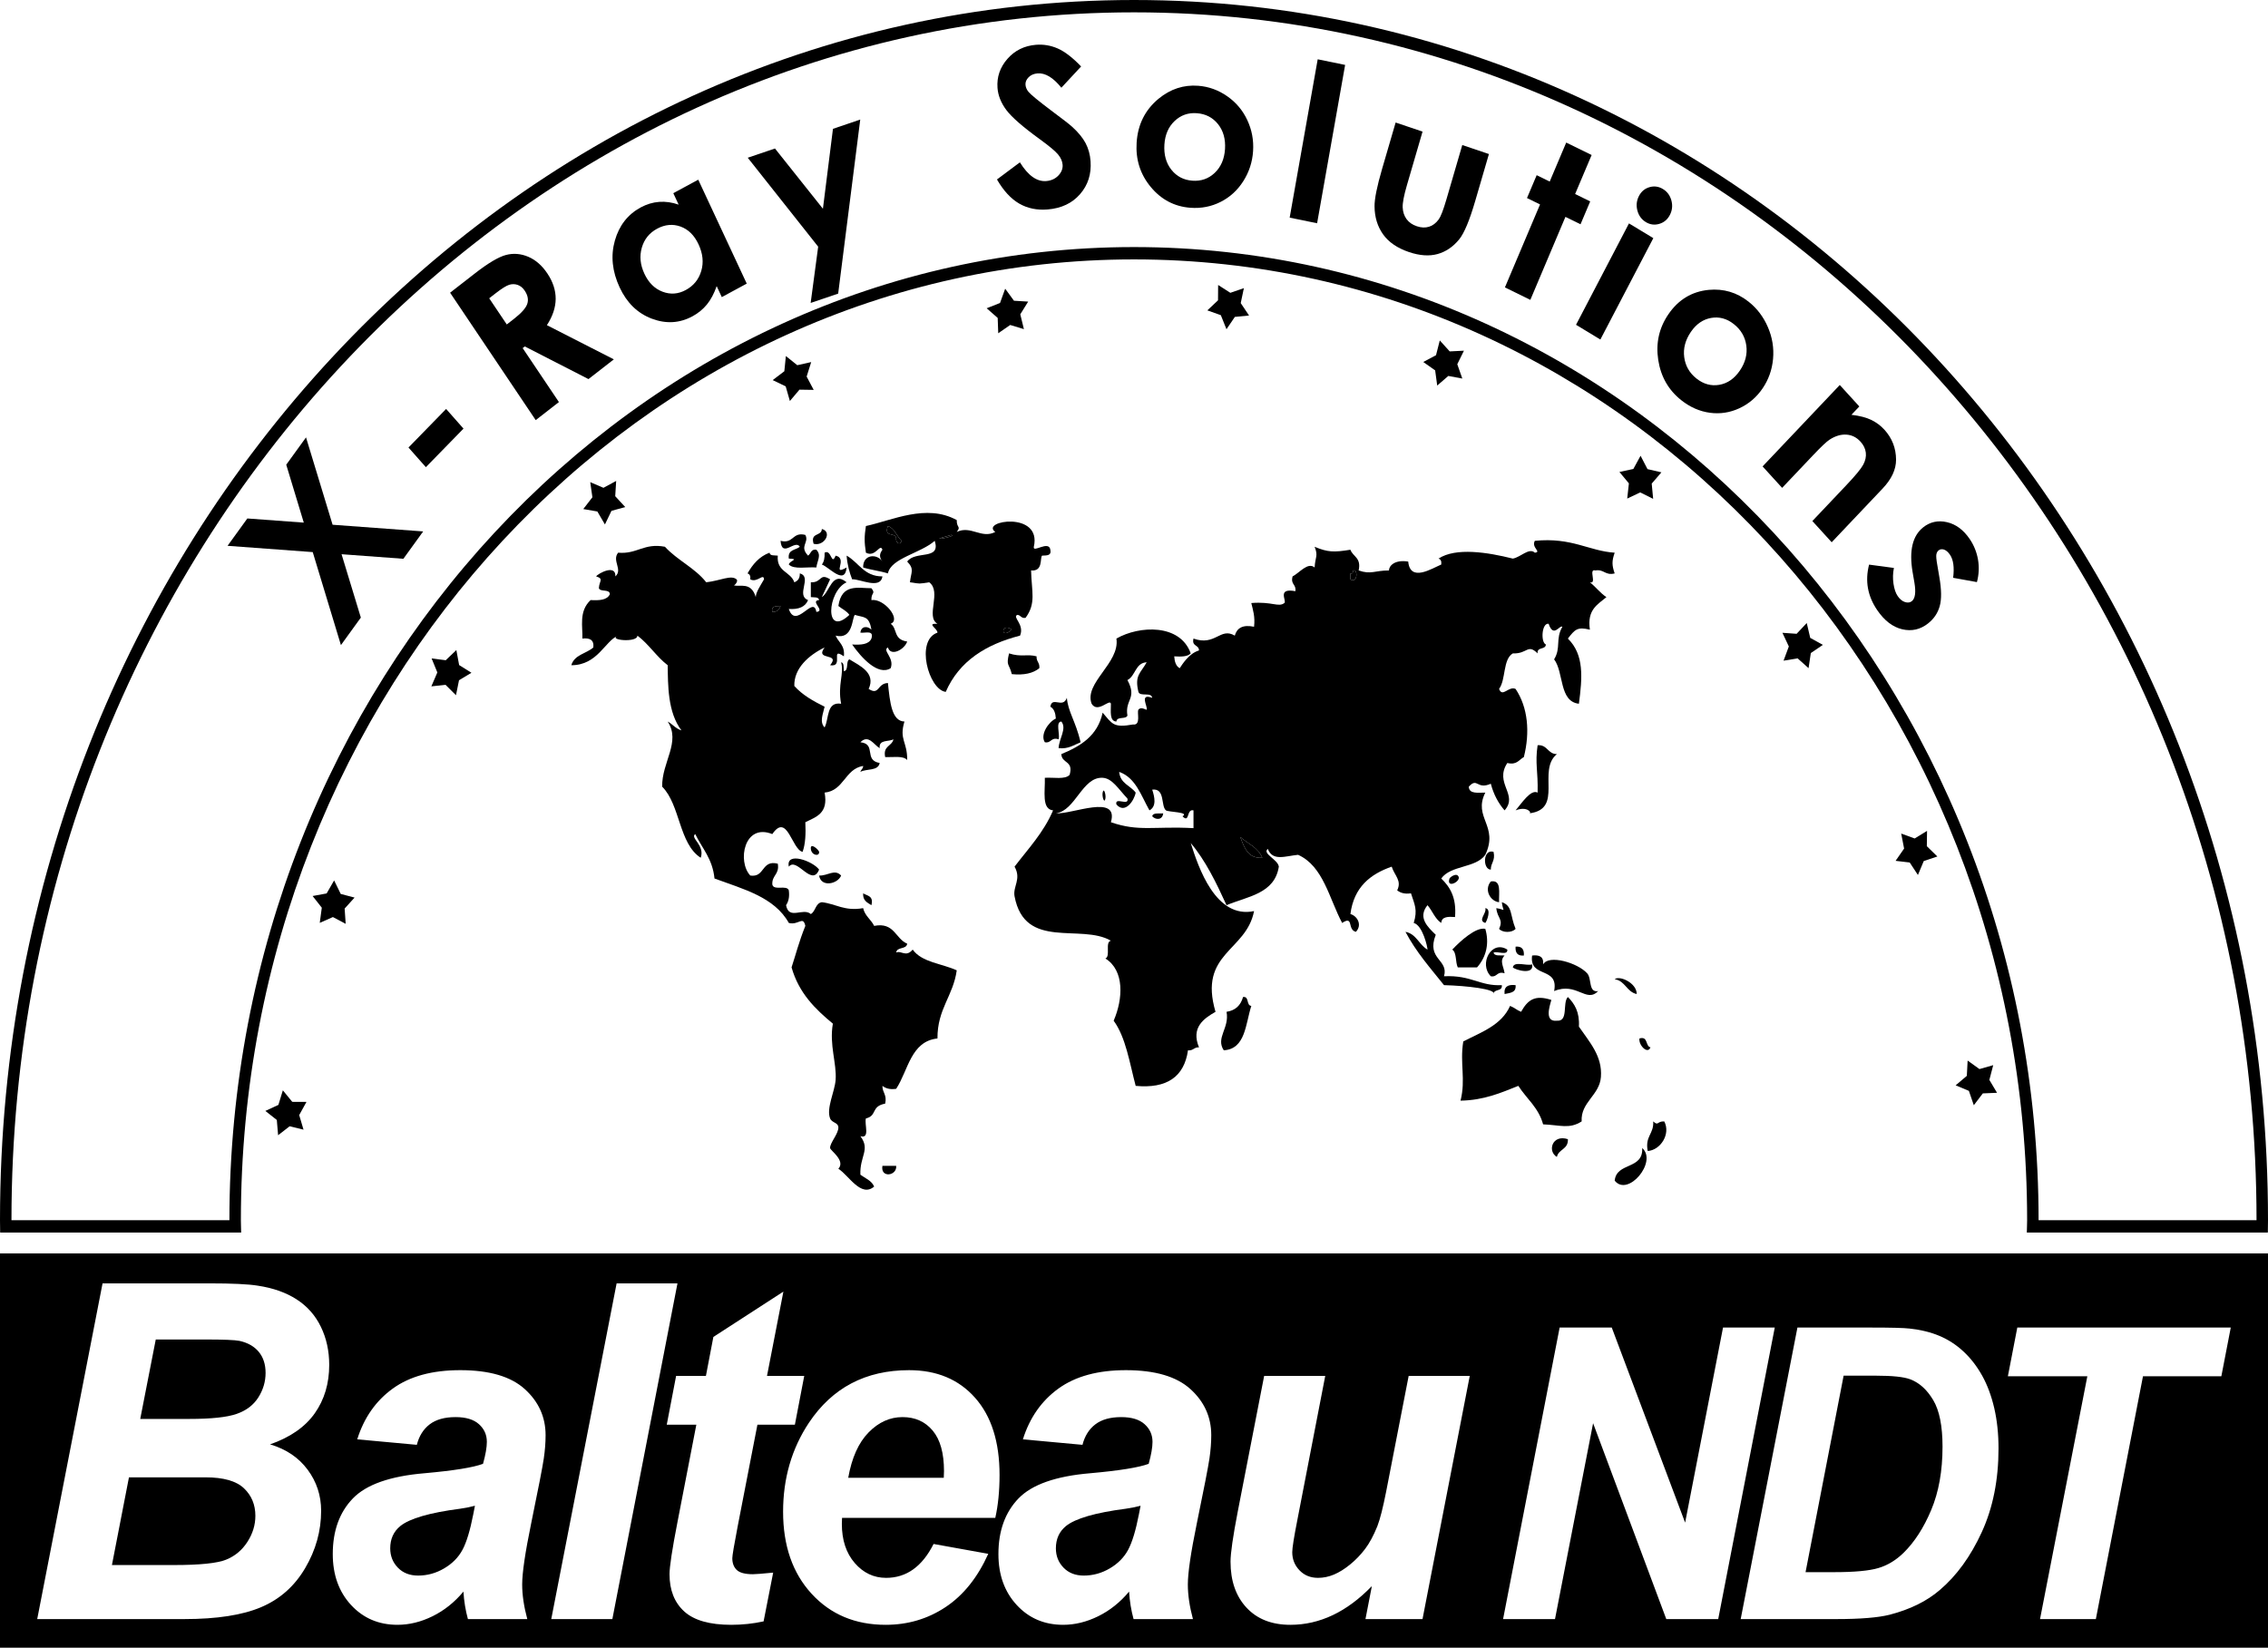
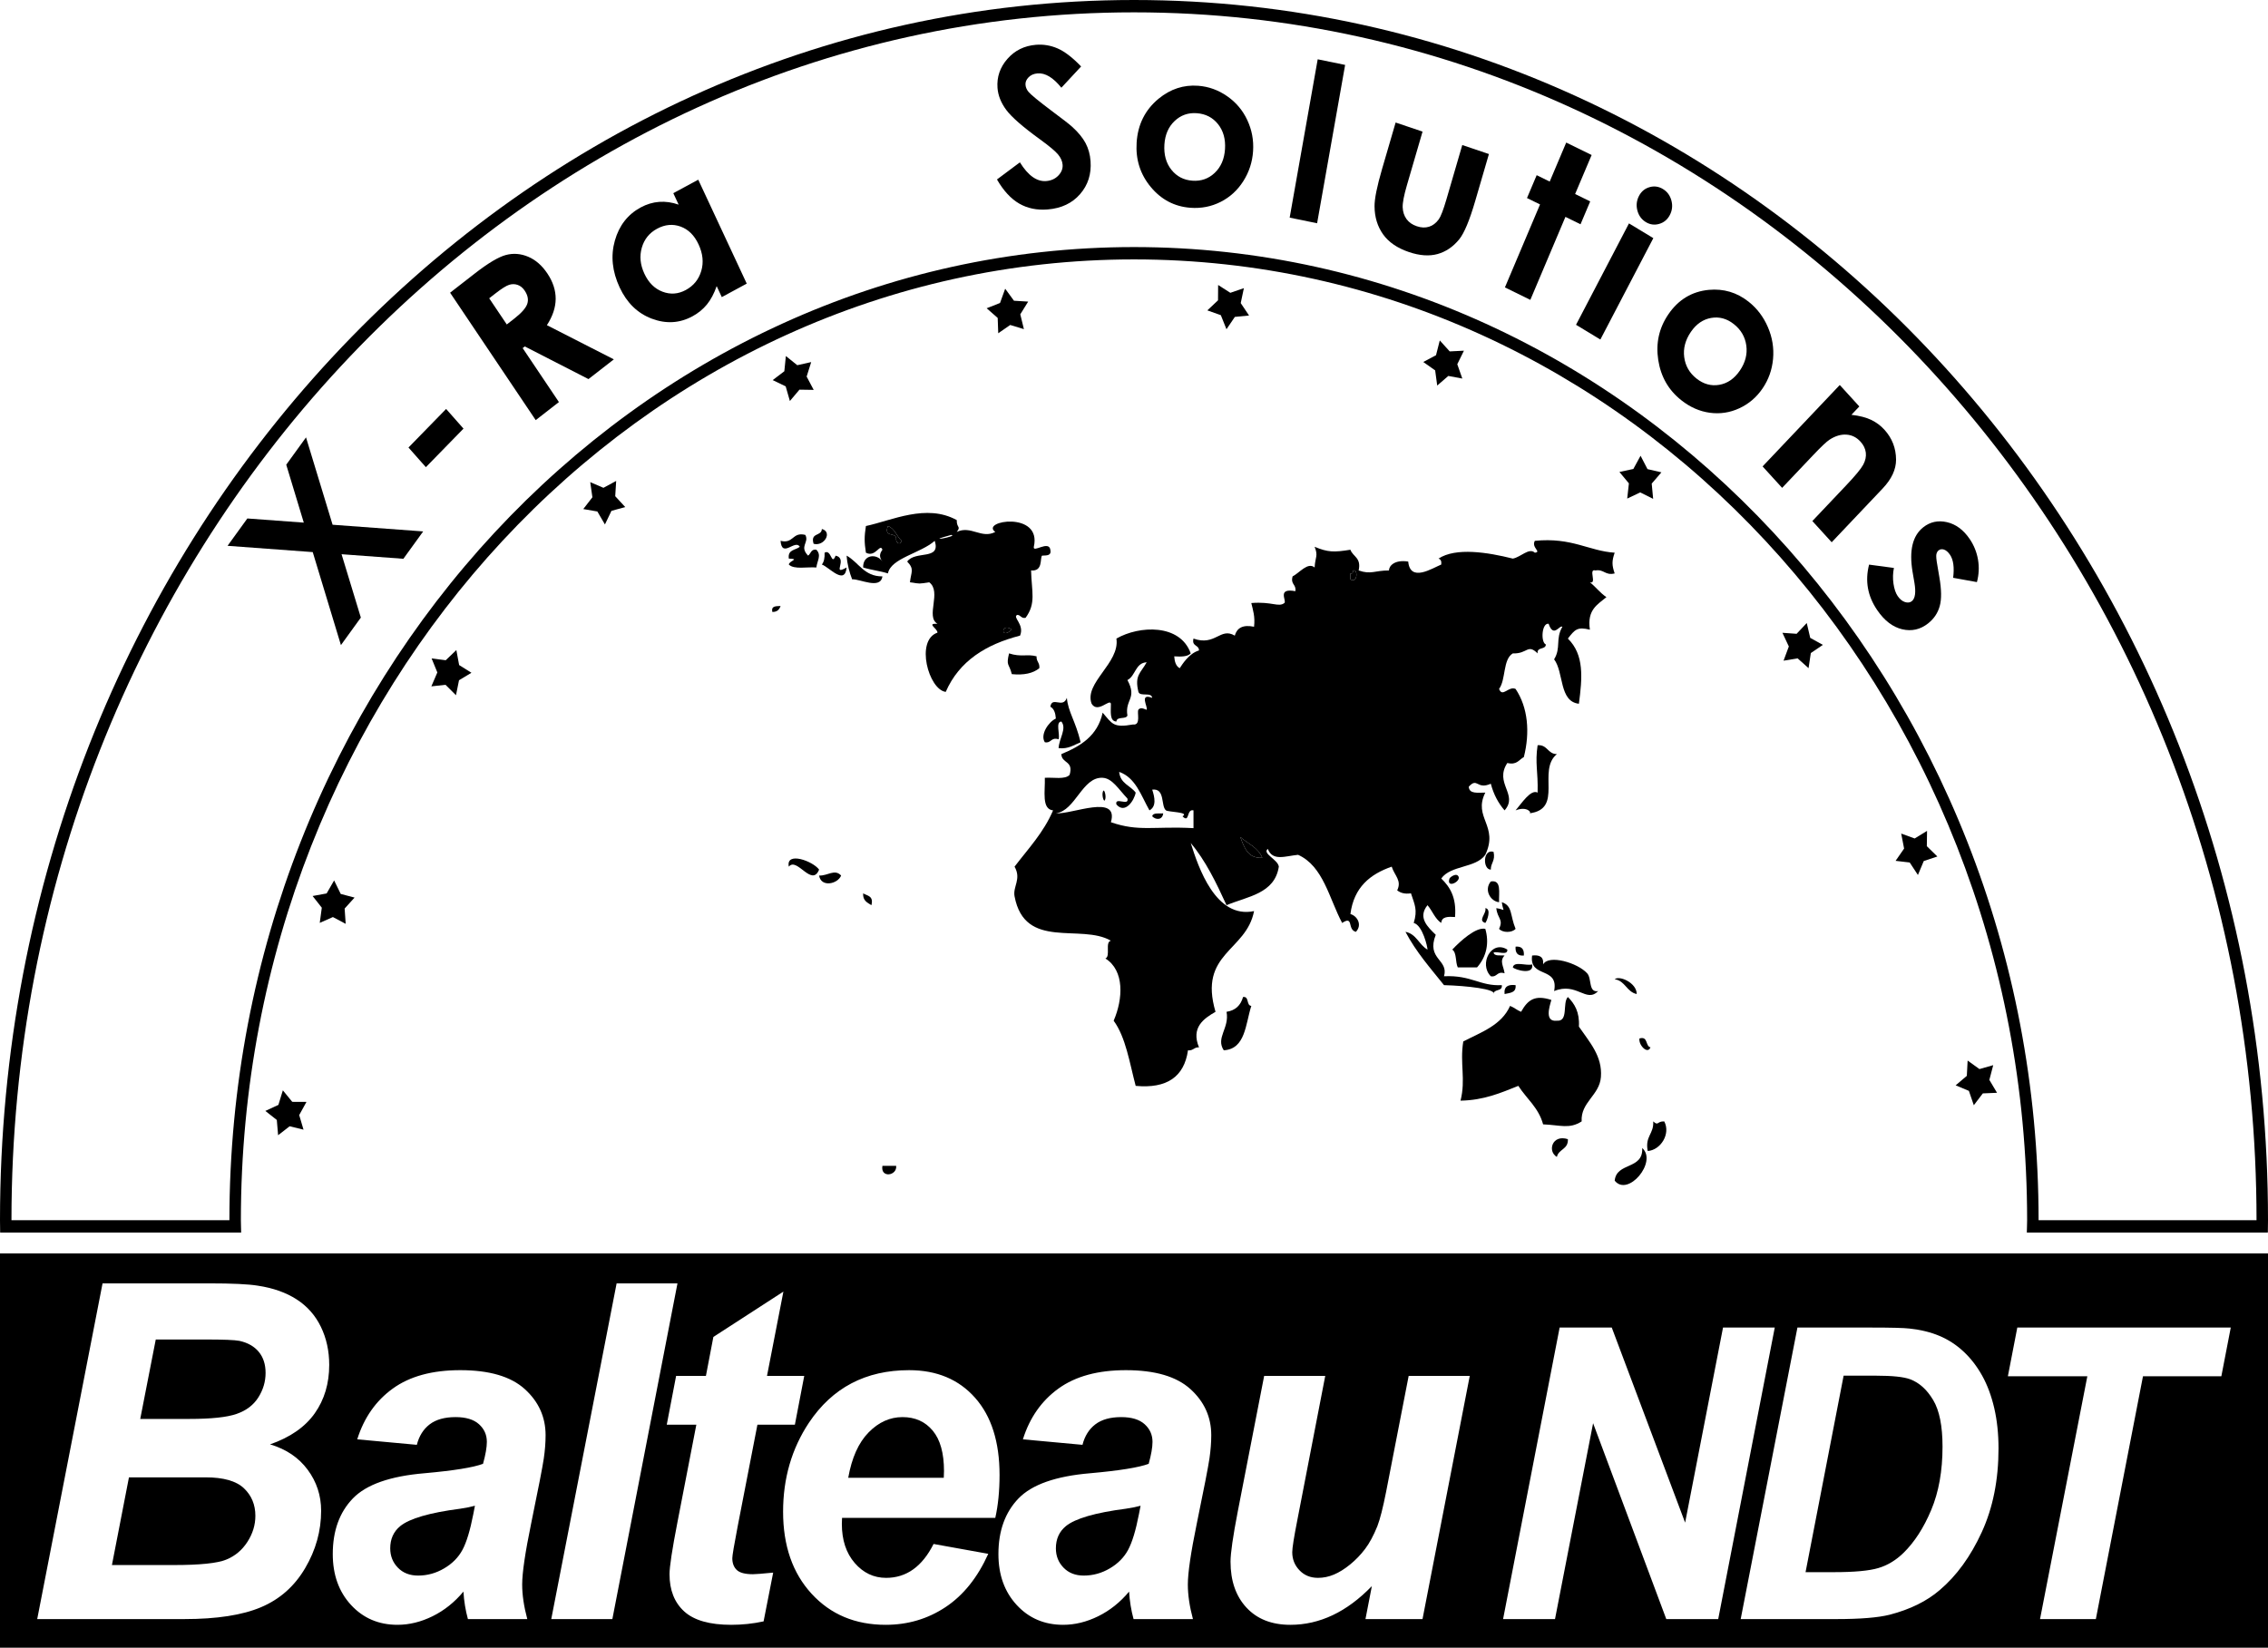
<svg xmlns="http://www.w3.org/2000/svg" width="100%" height="100%" viewBox="0 0 300 218" version="1.1" xml:space="preserve" style="fill-rule:evenodd;clip-rule:evenodd;stroke-linejoin:round;stroke-miterlimit:1.414;">
  <g>
    <path d="M52.941,201.913c-0.884,0.727 -1.324,1.708 -1.324,2.941c0,1.009 0.338,1.862 1.013,2.559c0.677,0.697 1.568,1.045 2.675,1.045c1.22,0 2.37,-0.317 3.449,-0.954c1.079,-0.636 1.887,-1.454 2.42,-2.454c0.537,-0.999 1.009,-2.559 1.423,-4.68l0.225,-1.151c-0.489,0.14 -1.137,0.271 -1.942,0.392c-4.054,0.526 -6.7,1.295 -7.939,2.302Z" style="fill-rule:nonzero;" />
    <path d="M124.868,194.642c0,-2.382 -0.497,-4.171 -1.493,-5.361c-0.995,-1.194 -2.327,-1.79 -3.996,-1.79c-1.672,0 -3.168,0.678 -4.49,2.032c-1.324,1.352 -2.221,3.352 -2.69,5.999l12.64,0c0.019,-0.384 0.029,-0.676 0.029,-0.88Z" style="fill-rule:nonzero;" />
    <path d="M31.668,177.403c-0.619,-0.121 -2.112,-0.181 -4.476,-0.181l-6.588,0l-2.054,10.511l6.474,0c2.909,0 5.001,-0.219 6.278,-0.666c1.276,-0.443 2.232,-1.171 2.871,-2.182c0.637,-1.007 0.957,-2.088 0.957,-3.239c0,-1.132 -0.3,-2.061 -0.901,-2.788c-0.601,-0.726 -1.455,-1.211 -2.561,-1.455Z" style="fill-rule:nonzero;" />
    <path d="M140.991,201.913c-0.883,0.727 -1.324,1.708 -1.324,2.941c0,1.009 0.337,1.862 1.014,2.559c0.675,0.697 1.566,1.045 2.673,1.045c1.22,0 2.37,-0.317 3.451,-0.954c1.078,-0.636 1.884,-1.454 2.42,-2.454c0.534,-0.999 1.009,-2.559 1.421,-4.68l0.225,-1.151c-0.489,0.14 -1.137,0.271 -1.942,0.392c-4.054,0.526 -6.7,1.295 -7.938,2.302Z" style="fill-rule:nonzero;" />
    <path d="M252.668,182.485c-0.847,-0.317 -2.356,-0.475 -4.522,-0.475l-4.28,0l-5.036,25.996l3.742,0c2.704,0 4.664,-0.18 5.879,-0.541c1.214,-0.357 2.326,-1.028 3.337,-2.012c1.45,-1.42 2.673,-3.314 3.667,-5.682c0.994,-2.369 1.493,-5.158 1.493,-8.367c0,-2.737 -0.413,-4.793 -1.237,-6.171c-0.822,-1.378 -1.837,-2.293 -3.043,-2.748Z" style="fill-rule:nonzero;" />
    <path d="M27.192,195.462l-10.135,0l-2.252,11.602l8.192,0c3.435,0 5.738,-0.236 6.911,-0.711c1.173,-0.475 2.112,-1.257 2.815,-2.348c0.705,-1.091 1.057,-2.242 1.057,-3.454c0,-1.474 -0.507,-2.691 -1.52,-3.651c-1.014,-0.96 -2.704,-1.438 -5.068,-1.438Z" style="fill-rule:nonzero;" />
    <path d="M293.829,182.088l-10.366,0l-6.234,32.126l-7.384,0l6.258,-32.126l-10.511,0l1.247,-6.445l28.236,0l-1.246,6.445Zm-31.687,20.616c-1.475,3.218 -3.329,5.777 -5.563,7.671c-1.711,1.473 -3.92,2.561 -6.626,3.263c-1.532,0.385 -3.885,0.576 -7.064,0.576l-12.639,0l7.505,-38.571l9.656,0c2.691,0 4.41,0.044 5.16,0.131c1.482,0.158 2.807,0.481 3.972,0.973c1.165,0.491 2.226,1.18 3.179,2.067c0.954,0.887 1.776,1.951 2.47,3.196c0.692,1.246 1.224,2.679 1.6,4.301c0.374,1.625 0.562,3.4 0.562,5.33c0,4.155 -0.738,7.846 -2.212,11.063Zm-41.734,11.51l-9.68,-25.916l-5.039,25.916l-6.868,0l7.481,-38.571l6.895,0l9.704,25.811l5.013,-25.811l6.844,0l-7.48,38.571l-6.87,0Zm-32.245,0l-7.545,0l0.845,-4.363c-3.304,3.416 -6.897,5.122 -10.783,5.122c-2.459,0 -4.391,-0.759 -5.799,-2.273c-1.408,-1.515 -2.112,-3.543 -2.112,-6.089c0,-1.112 0.319,-3.323 0.958,-6.636l3.491,-17.938l8.079,0l-3.688,19.06c-0.449,2.283 -0.676,3.707 -0.676,4.27c0,0.932 0.319,1.729 0.958,2.395c0.637,0.667 1.453,0.998 2.449,0.998c0.713,0 1.417,-0.144 2.112,-0.437c0.693,-0.293 1.408,-0.737 2.139,-1.335c0.731,-0.594 1.388,-1.277 1.971,-2.044c0.581,-0.766 1.126,-1.777 1.633,-3.031c0.355,-0.927 0.74,-2.443 1.154,-4.544l2.983,-15.332l8.081,0l-6.25,32.177Zm-28.184,-21.238c-0.159,1.091 -0.718,3.959 -1.675,8.606c-0.789,3.837 -1.182,6.523 -1.182,8.06c0,1.372 0.225,2.898 0.675,4.572l-7.855,0c-0.32,-1.171 -0.517,-2.382 -0.591,-3.635c-1.182,1.416 -2.543,2.5 -4.082,3.258c-1.54,0.758 -3.087,1.136 -4.644,1.136c-2.478,0 -4.525,-0.873 -6.137,-2.62c-1.616,-1.749 -2.422,-3.995 -2.422,-6.743c0,-3.068 0.888,-5.524 2.66,-7.361c1.775,-1.839 4.941,-2.951 9.502,-3.333c3.847,-0.344 6.418,-0.759 7.714,-1.244c0.337,-1.212 0.505,-2.182 0.505,-2.908c0,-0.928 -0.347,-1.707 -1.041,-2.332c-0.694,-0.627 -1.728,-0.941 -3.096,-0.941c-1.446,0 -2.586,0.319 -3.42,0.956c-0.836,0.637 -1.405,1.54 -1.704,2.712l-7.882,-0.727c0.9,-2.869 2.473,-5.111 4.714,-6.726c2.244,-1.618 5.213,-2.425 8.911,-2.425c3.846,0 6.689,0.833 8.53,2.5c1.839,1.666 2.76,3.701 2.76,6.106c0,0.97 -0.081,1.999 -0.24,3.089Zm-46.921,13.816c1.136,1.313 2.52,1.968 4.153,1.968c2.682,0 4.774,-1.492 6.278,-4.484l7.234,1.305c-1.408,3.13 -3.289,5.48 -5.644,7.044c-2.355,1.566 -4.998,2.348 -7.924,2.348c-4.018,0 -7.283,-1.368 -9.797,-4.106c-2.516,-2.736 -3.774,-6.357 -3.774,-10.861c0,-4.404 1.135,-8.323 3.408,-11.755c3.097,-4.648 7.516,-6.97 13.259,-6.97c3.66,0 6.568,1.217 8.727,3.652c2.158,2.434 3.238,5.842 3.238,10.225c0,2.1 -0.188,3.991 -0.564,5.665l-20.269,0c-0.02,0.344 -0.027,0.605 -0.027,0.788c0,2.143 0.567,3.869 1.702,5.181Zm-12.053,7.726c-1.39,0.302 -2.815,0.455 -4.279,0.455c-2.854,0 -4.926,-0.591 -6.222,-1.773c-1.294,-1.181 -1.942,-2.822 -1.942,-4.923c0,-0.99 0.347,-3.273 1.042,-6.849l2.505,-12.936l-3.913,0l1.238,-6.455l3.942,0l0.985,-5.15l9.263,-5.999l-2.168,11.149l4.926,0l-1.238,6.455l-4.955,0l-2.618,13.482c-0.47,2.446 -0.704,3.84 -0.704,4.182c0,0.666 0.198,1.187 0.591,1.561c0.394,0.374 1.107,0.56 2.139,0.56c0.356,0 1.249,-0.07 2.675,-0.211l-1.267,6.452Zm-28.086,-0.304l8.644,-44.417l8.05,0l-8.613,44.417l-8.081,0Zm-0.991,-21.238c-0.157,1.091 -0.717,3.959 -1.673,8.606c-0.789,3.837 -1.184,6.523 -1.184,8.06c0,1.372 0.226,2.898 0.677,4.572l-7.855,0c-0.32,-1.171 -0.517,-2.382 -0.592,-3.635c-1.181,1.416 -2.544,2.5 -4.081,3.258c-1.54,0.758 -3.088,1.136 -4.646,1.136c-2.477,0 -4.523,-0.873 -6.137,-2.62c-1.614,-1.749 -2.42,-3.995 -2.42,-6.743c0,-3.068 0.886,-5.524 2.661,-7.361c1.772,-1.839 4.939,-2.951 9.5,-3.333c3.846,-0.344 6.419,-0.759 7.713,-1.244c0.339,-1.212 0.507,-2.182 0.507,-2.908c0,-0.928 -0.347,-1.707 -1.041,-2.332c-0.695,-0.627 -1.728,-0.941 -3.096,-0.941c-1.446,0 -2.586,0.319 -3.422,0.956c-0.834,0.637 -1.403,1.54 -1.702,2.712l-7.884,-0.727c0.901,-2.869 2.473,-5.111 4.717,-6.726c2.241,-1.618 5.211,-2.425 8.91,-2.425c3.846,0 6.689,0.833 8.53,2.5c1.839,1.666 2.758,3.701 2.758,6.106c0,0.97 -0.079,1.999 -0.24,3.089Zm-31.237,1.47c1.191,1.605 1.787,3.419 1.787,5.439c0,2.667 -0.704,5.196 -2.112,7.588c-1.406,2.394 -3.35,4.117 -5.826,5.165c-2.477,1.054 -5.867,1.576 -10.164,1.576l-19.453,0l8.643,-44.417l14.104,0c3.059,0 5.198,0.103 6.42,0.304c2.027,0.302 3.743,0.908 5.151,1.817c1.408,0.91 2.477,2.121 3.209,3.637c0.732,1.514 1.098,3.192 1.098,5.029c0,2.464 -0.639,4.602 -1.915,6.408c-1.276,1.809 -3.247,3.177 -5.911,4.107c2.12,0.625 3.777,1.74 4.969,3.347Zm-40.691,-28.61l0,52.393l300,0l0,-52.393l-300,0Z" style="fill-rule:nonzero;" />
    <path d="M30.101,72.214l2.617,-3.618l7.466,0.55l-2.321,-7.663l2.616,-3.614l3.515,11.558l11.982,0.883l-2.619,3.619l-8.178,-0.603l2.551,8.383l-2.634,3.642l-3.73,-12.306l-11.265,-0.831Z" style="fill-rule:nonzero;" />
    <path d="M54.031,59.21l4.978,-5.103l2.3,2.601l-4.977,5.101l-2.301,-2.599Z" style="fill-rule:nonzero;" />
    <path d="M67.035,42.928l0.961,-0.75c0.977,-0.759 1.559,-1.416 1.747,-1.971c0.187,-0.555 0.073,-1.141 -0.345,-1.763c-0.246,-0.368 -0.553,-0.618 -0.917,-0.747c-0.367,-0.13 -0.742,-0.137 -1.126,-0.017c-0.387,0.119 -0.987,0.496 -1.804,1.13l-0.842,0.656l2.326,3.462Zm-7.498,-4.202l3.253,-2.531c1.783,-1.388 3.162,-2.207 4.14,-2.462c0.981,-0.257 1.958,-0.177 2.938,0.235c0.977,0.415 1.821,1.149 2.529,2.204c0.744,1.107 1.112,2.231 1.105,3.372c-0.008,1.14 -0.395,2.299 -1.161,3.477l8.856,4.523l-3.356,2.611l-8.424,-4.319l-0.282,0.22l4.796,7.14l-3.069,2.388l-11.325,-16.858Z" style="fill-rule:nonzero;" />
    <path d="M86.911,30.264c-1.021,0.552 -1.692,1.387 -2.015,2.505c-0.323,1.121 -0.209,2.268 0.342,3.447c0.553,1.189 1.353,1.981 2.398,2.378c1.044,0.395 2.068,0.322 3.073,-0.222c1.036,-0.56 1.72,-1.403 2.051,-2.525c0.331,-1.123 0.211,-2.295 -0.359,-3.517c-0.557,-1.197 -1.351,-1.981 -2.379,-2.355c-1.031,-0.37 -2.065,-0.276 -3.111,0.289Zm2.15,-4.706l3.3,-1.784l6.415,13.75l-3.3,1.785l-0.678,-1.453c-0.346,0.989 -0.775,1.799 -1.293,2.431c-0.517,0.631 -1.153,1.155 -1.91,1.563c-1.699,0.918 -3.49,1.024 -5.373,0.315c-1.881,-0.709 -3.301,-2.085 -4.257,-4.133c-0.989,-2.123 -1.202,-4.188 -0.636,-6.192c0.568,-2.005 1.709,-3.47 3.423,-4.397c0.791,-0.426 1.604,-0.671 2.441,-0.733c0.838,-0.062 1.697,0.058 2.575,0.365l-0.707,-1.517Z" style="fill-rule:nonzero;" />
-     <path d="M98.908,20.869l3.601,-1.222l6.343,7.971l1.328,-10.574l3.609,-1.226l-2.92,23.027l-3.639,1.235l0.994,-7.443l-9.316,-11.768Z" style="fill-rule:nonzero;" />
    <path d="M143.005,8.793l-2.612,2.812c-1.085,-1.347 -2.137,-1.979 -3.155,-1.894c-0.494,0.041 -0.89,0.214 -1.185,0.516c-0.295,0.304 -0.43,0.629 -0.406,0.976c0.024,0.348 0.161,0.668 0.408,0.961c0.335,0.388 1.323,1.198 2.96,2.434c1.533,1.14 2.463,1.863 2.793,2.167c0.824,0.743 1.421,1.475 1.794,2.185c0.373,0.712 0.59,1.502 0.652,2.377c0.123,1.702 -0.34,3.154 -1.385,4.355c-1.045,1.204 -2.475,1.88 -4.283,2.029c-1.414,0.119 -2.672,-0.141 -3.774,-0.778c-1.098,-0.638 -2.078,-1.7 -2.937,-3.189l3.033,-2.266c1.085,1.753 2.248,2.578 3.493,2.477c0.647,-0.056 1.179,-0.297 1.593,-0.728c0.412,-0.43 0.601,-0.905 0.564,-1.423c-0.035,-0.47 -0.235,-0.926 -0.602,-1.368c-0.366,-0.443 -1.153,-1.099 -2.357,-1.976c-2.294,-1.662 -3.793,-2.969 -4.495,-3.917c-0.701,-0.949 -1.088,-1.922 -1.159,-2.918c-0.103,-1.439 0.333,-2.716 1.309,-3.833c0.976,-1.115 2.233,-1.737 3.772,-1.865c0.991,-0.081 1.951,0.079 2.881,0.484c0.93,0.406 1.964,1.2 3.098,2.382Z" style="fill-rule:nonzero;" />
    <path d="M158.311,14.977c-1.144,-0.086 -2.125,0.26 -2.94,1.034c-0.816,0.775 -1.265,1.812 -1.349,3.11c-0.086,1.335 0.22,2.447 0.918,3.33c0.7,0.885 1.625,1.37 2.78,1.455c1.154,0.086 2.141,-0.26 2.961,-1.039c0.82,-0.78 1.273,-1.827 1.358,-3.145c0.085,-1.317 -0.223,-2.415 -0.921,-3.295c-0.701,-0.878 -1.635,-1.362 -2.807,-1.45Zm0.175,-3.63c1.385,0.103 2.664,0.565 3.836,1.38c1.174,0.815 2.062,1.87 2.664,3.161c0.605,1.292 0.86,2.659 0.766,4.099c-0.092,1.448 -0.526,2.776 -1.294,3.984c-0.771,1.21 -1.772,2.125 -3.007,2.745c-1.232,0.622 -2.564,0.879 -3.997,0.773c-2.104,-0.161 -3.852,-1.077 -5.24,-2.755c-1.389,-1.677 -2.009,-3.635 -1.864,-5.872c0.155,-2.399 1.126,-4.336 2.912,-5.808c1.566,-1.282 3.306,-1.851 5.224,-1.707Z" style="fill-rule:nonzero;" />
    <path d="M174.299,7.845l3.628,0.744l-3.707,20.95l-3.629,-0.743l3.708,-20.951Z" style="fill-rule:nonzero;" />
    <path d="M184.607,16.21l3.561,1.203l-2.062,7.071c-0.402,1.376 -0.59,2.363 -0.566,2.959c0.026,0.597 0.196,1.11 0.51,1.545c0.314,0.429 0.766,0.746 1.353,0.943c0.584,0.2 1.126,0.222 1.622,0.067c0.495,-0.153 0.923,-0.48 1.288,-0.979c0.269,-0.373 0.607,-1.253 1.012,-2.638l2.097,-7.191l3.525,1.19l-1.816,6.222c-0.748,2.562 -1.454,4.25 -2.115,5.064c-0.809,0.992 -1.765,1.639 -2.867,1.946c-1.098,0.302 -2.36,0.217 -3.779,-0.263c-1.541,-0.522 -2.682,-1.303 -3.423,-2.343c-0.74,-1.042 -1.117,-2.272 -1.129,-3.687c-0.015,-0.983 0.32,-2.651 1.005,-4.997l1.784,-6.112Z" style="fill-rule:nonzero;" />
    <path d="M207.172,18.862l3.362,1.646l-2.185,5.161l1.995,0.979l-1.279,3.025l-1.997,-0.979l-4.642,10.981l-3.363,-1.649l4.646,-10.978l-1.725,-0.845l1.281,-3.025l1.722,0.845l2.185,-5.161Z" style="fill-rule:nonzero;" />
    <path d="M219.965,25.01c0.566,0.341 0.939,0.847 1.12,1.518c0.18,0.673 0.11,1.313 -0.207,1.921c-0.312,0.599 -0.781,0.991 -1.402,1.172c-0.62,0.181 -1.209,0.103 -1.766,-0.232c-0.572,-0.348 -0.948,-0.859 -1.125,-1.535c-0.179,-0.676 -0.107,-1.321 0.215,-1.938c0.31,-0.589 0.772,-0.976 1.391,-1.153c0.619,-0.178 1.21,-0.095 1.774,0.247Zm-4.493,4.547l3.222,1.95l-7.006,13.415l-3.219,-1.95l7.003,-13.415Z" style="fill-rule:nonzero;" />
    <path d="M229.342,42.88c-0.924,-0.731 -1.924,-1.002 -2.998,-0.816c-1.075,0.188 -1.97,0.803 -2.686,1.852c-0.736,1.079 -1.029,2.194 -0.877,3.342c0.153,1.15 0.695,2.092 1.627,2.83c0.931,0.737 1.939,1.012 3.017,0.825c1.082,-0.188 1.985,-0.814 2.712,-1.878c0.725,-1.062 1.012,-2.169 0.857,-3.313c-0.155,-1.145 -0.706,-2.094 -1.652,-2.842Zm1.949,-2.967c1.12,0.884 1.973,2.01 2.558,3.372c0.588,1.364 0.814,2.766 0.682,4.207c-0.132,1.438 -0.595,2.738 -1.389,3.902c-0.796,1.171 -1.822,2.045 -3.072,2.624c-1.253,0.579 -2.554,0.776 -3.906,0.592c-1.348,-0.185 -2.603,-0.734 -3.759,-1.65c-1.701,-1.342 -2.722,-3.123 -3.062,-5.338c-0.34,-2.217 0.108,-4.229 1.341,-6.037c1.322,-1.939 3.103,-3.017 5.345,-3.234c1.961,-0.182 3.715,0.338 5.262,1.562Z" style="fill-rule:nonzero;" />
    <path d="M243.356,50.939l2.587,2.838l-1.047,1.104c1.076,0.127 1.947,0.351 2.616,0.671c0.666,0.321 1.25,0.754 1.748,1.301c1.021,1.122 1.536,2.446 1.542,3.976c-0.003,1.29 -0.592,2.556 -1.768,3.797l-6.747,7.118l-2.557,-2.807l4.47,-4.718c1.22,-1.285 1.972,-2.199 2.262,-2.743c0.29,-0.542 0.402,-1.074 0.339,-1.595c-0.066,-0.523 -0.299,-1.005 -0.703,-1.447c-0.523,-0.575 -1.145,-0.884 -1.866,-0.929c-0.722,-0.048 -1.461,0.173 -2.218,0.661c-0.395,0.253 -1.123,0.941 -2.185,2.061l-4.097,4.321l-2.585,-2.838l10.209,-10.771Z" style="fill-rule:nonzero;" />
    <path d="M261.497,77.015l-3.144,-0.568c0.171,-1.375 0.032,-2.393 -0.417,-3.049c-0.246,-0.361 -0.507,-0.586 -0.785,-0.683c-0.274,-0.094 -0.517,-0.06 -0.72,0.102c-0.157,0.124 -0.254,0.3 -0.298,0.534c-0.042,0.231 -0.003,0.69 0.12,1.378l0.27,1.593c0.293,1.671 0.311,2.963 0.053,3.877c-0.256,0.914 -0.767,1.675 -1.538,2.283c-1.024,0.81 -2.162,1.068 -3.416,0.777c-1.253,-0.294 -2.359,-1.138 -3.315,-2.539c-1.271,-1.862 -1.628,-3.868 -1.074,-6.017l3.285,0.439c-0.14,0.689 -0.158,1.381 -0.058,2.08c0.102,0.696 0.285,1.241 0.551,1.632c0.29,0.422 0.614,0.69 0.973,0.803c0.359,0.113 0.661,0.075 0.901,-0.116c0.444,-0.351 0.56,-1.159 0.349,-2.427l-0.251,-1.464c-0.47,-2.807 0,-4.768 1.413,-5.885c0.91,-0.72 1.954,-0.947 3.132,-0.68c1.177,0.268 2.18,1.01 3.008,2.221c0.566,0.83 0.933,1.741 1.105,2.732c0.171,0.99 0.123,1.982 -0.144,2.977Z" style="fill-rule:nonzero;" />
    <path d="M149.998,0c-82.84,0 -149.998,72.274 -149.998,161.433c0,0.549 0.014,1.093 0.02,1.64l31.879,0c-0.006,-0.537 -0.037,-1.07 -0.037,-1.609c0,-70.218 52.892,-127.143 118.136,-127.143c65.247,0 118.14,56.925 118.14,127.143c0,0.539 -0.032,1.072 -0.04,1.609l31.882,0c0.005,-0.547 0.02,-1.091 0.02,-1.64c0,-89.159 -67.158,-161.433 -150.002,-161.433Zm0,1.633c81.874,0 148.485,71.685 148.485,159.8c0,0.002 0,0.005 0,0.007l-28.828,0c-0.014,-70.996 -53.685,-128.752 -119.657,-128.752c-65.968,0 -119.639,57.756 -119.653,128.752l-28.828,0c0,-0.002 0,-0.005 0,-0.007c0,-88.115 66.609,-159.8 148.481,-159.8Z" style="fill-rule:nonzero;" />
    <path d="M108.711,69.987c1.431,0.377 0.331,2.343 -1.092,1.959c-0.468,-1.546 1.06,-0.947 1.092,-1.959Z" />
    <path d="M106.526,70.772c0.549,1.031 -0.843,1.485 0.364,2.742c0.371,-0.253 0.377,-0.901 1.093,-0.782c0.713,0.731 0.112,1.435 0,2.349c-1.237,-0.104 -2.951,0.304 -3.642,-0.391c0.073,-0.525 1.513,-0.729 0,-0.784c-0.171,-1.228 0.915,-1.104 1.455,-1.566c-0.626,-1.037 -2.363,1.572 -2.547,-0.786c1.74,0.438 1.535,-1.219 3.277,-0.782Z" />
    <path d="M111.987,75.081c-0.228,2.437 -2.331,-0.066 -3.276,-0.391c0.284,-0.348 0.391,-0.884 0.364,-1.566c0.912,-0.52 0.885,1.824 1.457,0.39c1.72,0.4 -0.631,2.743 1.455,1.567Z" />
    <path d="M116.722,76.259c-0.256,1.793 -2.993,0.31 -4.005,0.39c-0.358,-0.919 -0.639,-1.925 -0.73,-3.135c1.602,0.89 2.295,2.758 4.735,2.745Z" />
    <path d="M178.99,75.473c0.706,-0.155 0.531,1.785 -0.364,1.176c0,-0.26 0,-0.521 0,-0.782c0.309,0.072 0.343,-0.154 0.364,-0.394Z" />
    <path d="M103.249,80.176c-0.159,0.484 -0.466,0.805 -1.092,0.786c-0.17,-0.838 0.52,-0.748 1.092,-0.786Z" />
    <path d="M133.837,83.311c-1.601,1.439 -1.384,-1.082 0,0Z" />
    <path d="M133.473,86.447c1.582,0.524 2.43,0.053 3.641,0.391c-0.046,0.704 0.446,0.828 0.364,1.568c-0.828,0.678 -2.035,0.946 -3.641,0.786c-0.361,-1.459 -0.779,-1.026 -0.364,-2.745Z" />
    <path d="M142.94,98.204c-0.889,0.349 -1.579,0.914 -2.913,0.785c0.049,-1.262 1.12,-2.6 0.364,-3.527c-0.804,0.047 -0.155,1.661 -0.364,2.35c-1.03,-0.324 -0.944,0.553 -1.821,0.392c-0.652,-0.987 0.471,-2.683 1.457,-3.136c-0.05,-0.73 -0.24,-1.308 -0.728,-1.567c0.236,-1.442 1.653,0.303 2.185,-1.174c0.148,1.838 1.145,3.047 1.82,5.877Z" />
    <path d="M203.388,98.597c1.306,-0.1 1.335,1.176 2.548,1.174c-2.652,2.183 0.928,7.273 -3.641,7.838c0.381,-0.046 -0.287,-1.001 -1.821,-0.392c0.776,-0.896 2.008,-2.839 2.914,-2.351c0.075,-2.856 -0.363,-3.829 0,-6.269Z" />
    <path d="M145.853,104.866c0.14,-0.746 0.463,0.251 0.364,0.785c-0.139,0.745 -0.464,-0.251 -0.364,-0.785Z" />
    <path d="M152.408,108.001c0.112,-0.532 0.912,-0.325 1.456,-0.392c-0.101,0.91 -0.974,0.902 -1.456,0.392Z" />
    <path d="M164.06,110.744c1.009,0.876 2.355,1.388 2.913,2.745c-1.925,0.111 -2.382,-1.355 -2.913,-2.745Z" />
-     <path d="M107.254,112.314c-0.095,-0.926 1.067,0.142 1.093,0.39c0.067,0.645 -1,0.504 -1.093,-0.39Z" />
    <path d="M197.561,112.704c0.264,1.198 -0.371,1.429 -0.364,2.353c-1.095,-0.018 -1.059,-2.783 0.364,-2.353Z" />
    <path d="M111.26,115.839c-0.446,1.128 -2.66,1.608 -2.913,0c1.124,0.064 2.059,-0.924 2.913,0Z" />
    <path d="M191.735,116.231c0.053,-0.15 0.771,-0.692 1.092,-0.392c0.72,0.674 -1.608,1.871 -1.092,0.392Z" />
    <path d="M197.197,116.624c1.452,-0.258 1.042,1.49 1.093,2.742c-1.126,-0.101 -2.032,-1.615 -1.093,-2.742Z" />
    <path d="M114.173,118.192c0.533,0.341 1.411,0.31 1.093,1.568c-0.535,-0.342 -1.155,-0.588 -1.093,-1.568Z" />
    <path d="M198.654,119.366c1.44,0.467 1.069,1.728 1.82,3.527c-0.465,0.537 -1.719,0.537 -2.184,0c0.614,-1.306 -0.231,-1.337 -0.365,-2.741c1.349,0.202 0.917,0.667 0.729,-0.786Z" />
    <path d="M196.469,120.152c0.853,0.099 0.209,1.721 0,1.959c-1.068,-0.333 0.218,-1.262 0,-1.959Z" />
    <path d="M195.376,127.99c-0.849,0 -1.699,0 -2.549,0c-0.332,-0.688 -0.124,-1.957 -0.728,-2.353c1.087,-1.15 3.139,-3.018 4.37,-2.744c0.534,1.829 0.185,3.661 -1.093,5.097Z" />
    <path d="M199.382,125.637c0.061,0.85 -1.291,0.179 -1.821,0.391c0.113,0.533 0.912,0.327 1.457,0.394c-0.713,0.732 -0.112,1.435 0,2.351c-1.03,-0.325 -0.944,0.552 -1.821,0.391c-1.617,-1.62 0.073,-4.857 2.185,-3.527Z" />
    <path d="M200.474,125.246c0.794,-0.072 1.158,0.32 1.094,1.176c-0.796,0.072 -1.159,-0.322 -1.094,-1.176Z" />
    <path d="M202.659,126.422c0.953,-0.111 1.566,0.142 1.457,1.174c0.737,-1.352 4.561,-0.211 5.826,1.177c0.646,0.707 0.131,2.59 1.457,2.352c-1.583,1.639 -2.838,-1.241 -5.827,0c0.65,-3.313 -3.325,-1.646 -2.913,-4.703Z" />
    <path d="M202.659,127.596c0.298,1.466 -2.244,0.727 -2.549,0.394c0.157,-0.879 1.795,-0.16 2.549,-0.394Z" />
    <path d="M200.474,130.339c0.111,1.037 -0.76,1.011 -1.456,1.178c-0.109,-1.034 0.505,-1.285 1.456,-1.178Z" />
    <path d="M164.425,131.909c0.84,-0.121 0.405,1.131 1.092,1.177c-0.775,2.428 -0.769,5.702 -3.642,5.875c-1.099,-1.669 0.78,-2.916 0.365,-5.093c1.171,-0.175 1.878,-0.851 2.185,-1.959Z" />
    <path d="M205.208,132.299c-0.265,0.911 -0.921,2.929 0.728,2.746c1.581,0.133 0.701,-2.38 1.457,-3.136c0.874,0.888 1.566,1.971 1.457,3.917c1.405,2.061 3.122,3.898 2.913,6.662c-0.185,2.445 -2.701,3.333 -2.549,5.88c-1.631,1.05 -2.833,0.477 -5.098,0.391c-0.604,-2.223 -2.188,-3.392 -3.277,-5.093c-2.304,0.917 -4.54,1.905 -7.647,1.957c0.716,-2.833 -0.113,-4.913 0.364,-7.834c2.379,-1.23 5.055,-2.139 6.19,-4.703c0.539,0.204 0.918,0.578 1.457,0.782c0.88,-1.568 1.798,-2.286 4.005,-1.569Z" />
    <path d="M216.861,137.394c1.168,-0.343 0.755,1.017 1.456,1.177c-0.365,0.986 -1.61,-0.31 -1.456,-1.177Z" />
    <path d="M217.953,152.286c-0.384,-1.979 0.83,-2.242 0.728,-3.918c0.723,0.652 0.463,-0.034 1.457,0c0.88,1.65 -0.478,3.795 -2.185,3.918Z" />
    <path d="M207.393,150.72c0.064,1.375 -1.229,1.288 -1.457,2.35c-1.283,-0.748 -0.625,-3.025 1.457,-2.35Z" />
    <path d="M213.583,156.205c0.249,-2.476 3.786,-1.411 3.642,-4.311c2.05,1.806 -1.894,6.527 -3.642,4.311Z" />
    <path d="M116.722,154.247c0.607,0 1.212,0 1.821,0c0.133,1.337 -2.108,1.652 -1.821,0Z" />
    <path d="M117.45,69.597c0.914,0.323 1.152,1.371 1.821,1.957c-0.237,0.667 -0.836,0.245 -0.728,-0.39c-0.147,-0.758 -1.668,-0.036 -1.093,-1.567Z" />
-     <path d="M125.826,70.772c1.051,0.157 -3.976,1.07 0,0Z" />
    <path d="M166.973,113.489c-0.558,-1.357 -1.904,-1.869 -2.913,-2.745c0.531,1.39 0.988,2.856 2.913,2.745Zm-10.56,-5.488c1.018,-0.567 -1.895,-0.553 -2.184,-0.784c-0.707,-0.56 -0.069,-2.963 -1.821,-2.743c0.332,1.004 0.59,2.224 -0.364,2.743c-1.105,-1.946 -1.81,-4.322 -4.006,-5.093c0.141,1.547 1.481,1.801 2.185,2.742c-0.176,1.012 -1.399,2.906 -2.549,1.567c-0.261,-1.063 1.718,0.281 1.457,-0.782c-1.21,-1.273 -2,-2.674 -3.278,-2.745c-2.703,-0.147 -3.58,4.354 -6.19,4.703c2.145,0.15 8.381,-2.637 7.283,1.177c3.7,1.282 5.691,0.503 10.924,0.783c0,-0.783 0,-1.568 0,-2.352c-0.959,-0.243 -0.476,1.774 -1.457,0.784Zm22.213,-32.134c0,0.261 0,0.522 0,0.782c0.895,0.609 1.07,-1.331 0.364,-1.176c-0.021,0.24 -0.055,0.466 -0.364,0.394Zm28.039,7.054c-0.401,-0.255 -1.164,1.535 -1.821,-0.392c-0.907,-0.157 -1.077,2.448 -0.364,2.742c-0.041,0.741 -1.205,0.271 -1.092,1.176c-1.345,-1.323 -1.322,0.083 -3.278,0c-1.336,0.782 -0.901,3.471 -1.82,4.702c0.449,1.192 1.253,-0.424 2.184,0c1.644,2.45 1.923,5.74 1.094,9.016c-0.649,0.346 -0.927,1.092 -2.186,0.782c-1.771,2.694 1.499,4.177 -0.364,6.27c-0.821,-0.944 -1.445,-2.101 -1.821,-3.525c-1.88,0.834 -1.736,-0.902 -2.913,0.39c0.041,1.001 1.218,0.779 2.185,0.784c-1.659,3.311 1.816,4.383 0,8.23c-1.258,1.781 -4.57,1.353 -5.826,3.135c1.151,1.112 2.036,2.511 1.822,5.096c-0.904,-0.059 -1.769,-0.073 -1.822,0.784c-0.836,-0.539 -1.172,-1.613 -1.821,-2.351c-1.322,1.639 0.024,2.883 1.092,3.917c-1.286,3.274 1.744,3.24 1.093,5.487c3.659,-0.17 4.732,1.327 7.647,1.175c0.112,0.905 -1.053,0.438 -1.093,1.178c0.387,-0.645 -3.511,-1.096 -6.554,-1.178c-1.798,-2.245 -3.693,-4.384 -5.098,-7.052c1.447,0.269 1.798,1.723 2.913,2.35c0.017,-0.298 -0.636,-3.221 -1.821,-3.526c0.539,-1.747 0.117,-2.43 -0.364,-3.919c-0.845,0.124 -1.397,-0.064 -1.822,-0.393c0.633,-1.308 -0.329,-1.916 -0.727,-3.136c-2.842,0.992 -5.002,2.718 -5.462,6.271c0.857,0.225 1.626,1.391 0.728,2.353c-1.182,-0.278 -0.256,-2.213 -1.82,-1.176c-1.724,-3.24 -2.489,-7.513 -5.827,-9.015c-1.649,0.152 -3.37,0.901 -4.005,-0.782c-0.785,0.617 1.343,1.401 1.456,2.349c-0.555,3.585 -4.122,3.928 -6.918,5.097c-1.363,-2.979 -2.774,-5.902 -4.736,-8.23c1.02,3.24 3.305,10.075 8.377,9.012c-1.024,5.353 -7.393,5.506 -5.098,13.326c-1.552,0.885 -3.27,2.076 -2.185,4.703c-0.652,-0.051 -0.769,0.478 -1.456,0.39c-0.503,3.511 -2.798,5.092 -6.919,4.705c-0.809,-3.051 -1.308,-6.431 -2.913,-8.621c1.25,-2.885 1.45,-6.641 -1.093,-8.233c0.72,-0.271 -0.091,-2.186 0.729,-2.351c-3.975,-2.311 -11.393,1.306 -12.745,-5.877c-0.246,-1.305 0.939,-2.276 0,-3.921c1.801,-2.372 3.834,-4.493 5.096,-7.446c-1.547,-0.161 -1.034,-2.542 -1.091,-4.311c1.14,-0.08 2.672,0.265 3.278,-0.39c0.558,-1.907 -1.056,-1.476 -1.093,-2.745c2.543,-1.05 4.799,-2.41 5.462,-5.486c1.276,1.489 1.41,2.031 4.006,1.569c1.124,0.148 0.487,-1.635 0.728,-1.96c0.337,-0.455 1.05,0.075 1.093,0c0.186,-0.333 -1.041,-2.237 0.728,-1.567c-0.093,-0.815 -1.601,-0.11 -1.821,-0.786c-0.529,-2.193 0.263,-2.444 1.093,-3.919c-1.51,0.074 -1.471,1.814 -2.549,2.352c1.333,2.48 -0.363,2.544 0,4.702c-0.223,0.544 -1.402,0.059 -1.457,0.786c-0.93,-0.046 -0.724,-1.313 -0.728,-2.353c-0.15,-0.724 -1.731,1.326 -2.549,0c-1.04,-2.763 3.769,-5.395 3.277,-8.622c3.03,-1.744 8.439,-1.977 9.83,1.96c-0.429,0.452 -1.285,0.445 -2.183,0.391c0.05,0.732 0.24,1.31 0.728,1.568c0.296,-0.434 1.188,-1.948 2.549,-2.35c-0.004,-0.78 -0.994,-0.499 -0.728,-1.569c2.907,1.037 3.531,-1.54 5.462,-0.39c0.282,-1.004 1.047,-1.488 2.549,-1.176c0.158,-1.349 -0.144,-2.198 -0.364,-3.137c2.767,-0.223 3.59,0.598 4.37,0c0.364,-0.279 -1.037,-2.034 1.456,-1.567c0.149,-0.944 -0.666,-0.851 -0.364,-1.958c0.895,-0.448 2.016,-1.945 2.913,-1.178c0.079,-1.433 0.499,-1.502 0,-2.741c1.747,0.73 2.528,0.748 4.734,0.392c0.34,0.94 1.463,1.037 1.092,2.741c1.618,0.575 2.137,-0.003 4.006,0c0.012,-0.615 0.754,-1.459 2.549,-1.174c0.264,2.776 3.129,0.91 4.37,0.391c0.059,-0.454 -0.081,-0.698 -0.365,-0.784c2.299,-1.509 6.526,-0.83 9.832,0c1.047,-0.185 2.149,-1.493 2.912,-0.782c0.941,-0.097 -0.499,-0.676 0,-1.57c4.904,-0.491 7.167,1.356 10.561,1.57c-0.38,1.11 -0.38,1.633 0,2.743c-1.263,0.313 -1.398,-0.585 -2.549,-0.394c-0.989,-0.279 0.261,1.849 -0.728,1.568c0.774,0.606 1.357,1.416 2.185,1.961c-1.153,0.978 -2.591,1.651 -2.185,4.309c-1.648,-0.405 -1.978,-0.039 -2.913,1.176c2.174,2.139 1.913,5.176 1.457,8.622c-2.639,-0.294 -1.971,-4.149 -3.278,-5.877c0.944,-1.543 0.14,-2.655 1.093,-4.311Z" />
-     <path d="M102.157,80.962c0.626,0.019 0.933,-0.302 1.092,-0.786c-0.572,0.038 -1.262,-0.052 -1.092,0.786Zm9.103,6.66c0.426,0.064 0.306,0.715 0.364,1.178c0.674,-0.061 0.225,-1.328 0.728,-1.568c1.328,0.825 3.548,1.775 2.548,3.917c1.437,0.921 1.115,-0.736 2.55,-0.782c0.264,2.561 0.506,5.056 2.185,5.095c-0.728,2.417 0.386,2.631 0.364,5.095c-0.529,-0.606 -1.864,-0.347 -2.913,-0.392c-0.317,-1.517 0.889,-1.396 1.093,-2.353c-0.635,0.364 -1.956,-0.013 -1.821,1.177c-0.743,-0.425 -1.488,-1.881 -2.549,-0.785c2.167,0.227 0.394,2.379 2.549,2.743c-0.194,1.099 -1.754,0.725 -2.549,1.177c0.07,-0.318 0.366,-0.392 0.364,-0.785c-2.429,0.393 -2.531,3.285 -5.098,3.527c0.521,2.782 -1.145,3.209 -2.549,3.92c0.072,1.514 0.014,2.886 -0.364,3.918c-1.419,-0.279 -2.021,-5.253 -4.005,-2.35c-3.739,-1.494 -4.654,3.627 -2.914,5.485c1.974,0.296 1.434,-2.113 3.64,-1.568c0.242,1.434 -0.786,1.504 -0.726,2.744c0.153,0.88 1.931,0.011 2.184,0.784c0.117,0.909 -0.059,1.505 -0.364,1.961c0.372,2.025 2.246,0.274 3.277,1.174c0.641,-0.355 0.603,-1.442 1.457,-1.568c1.863,0.216 2.992,1.223 5.462,0.786c0.238,1.048 1.042,1.489 1.457,2.349c2.676,-0.529 2.794,1.695 4.369,2.353c-0.1,0.807 -1.356,0.368 -1.456,1.174c0.681,-0.326 1.271,0.685 2.185,-0.391c1.213,1.698 3.872,1.841 5.826,2.744c-0.473,3.412 -2.569,5.074 -2.551,9.013c-3.532,0.378 -3.855,4.211 -5.46,6.662c-0.845,0.126 -1.398,-0.064 -1.821,-0.39c-0.007,0.922 0.628,1.152 0.364,2.351c-1.919,0.359 -1.016,1.595 -2.549,1.959c-0.22,0.807 0.587,2.723 -0.728,2.35c1.347,1.787 -0.106,2.637 0,5.095c0.645,0.482 1.475,0.764 1.821,1.568c-1.754,1.505 -3.367,-1.506 -4.734,-2.35c0.983,-1.094 -1.059,-2.402 -1.093,-2.745c-0.062,-0.645 1.123,-1.896 1.093,-2.742c-0.026,-0.663 -0.853,-0.566 -1.093,-1.176c-0.529,-1.339 0.612,-3.533 0.729,-5.093c0.164,-2.201 -0.856,-4.606 -0.364,-7.449c-2.334,-1.93 -4.498,-4.041 -5.463,-7.444c0.525,-1.597 0.972,-3.377 1.821,-5.489c-0.308,-1.397 -0.897,-0.045 -2.185,-0.39c-1.91,-3.432 -6.037,-4.477 -9.831,-5.88c-0.254,-2.6 -1.633,-3.991 -2.549,-5.877c-0.712,0.539 1.309,1.439 0.728,3.135c-2.892,-1.853 -2.705,-7.016 -5.1,-9.407c-0.062,-3.238 2.505,-5.913 0.73,-8.62c0.643,0.351 1.064,0.945 1.821,1.174c-1.839,-2.402 -1.78,-6.053 -1.821,-8.622c-1.49,-1.14 -2.502,-2.795 -4.005,-3.917c0.025,0.991 -4.062,0.586 -2.549,0c-1.741,0.674 -2.7,3.92 -6.192,3.917c0.4,-1.398 1.977,-1.53 2.913,-2.35c0.112,-1.033 -0.504,-1.286 -1.455,-1.177c0.085,-1.512 -0.518,-3.594 1.092,-5.093c1.15,0.062 2.197,0.013 2.549,-0.785c-0.054,-0.724 -1.233,-0.24 -1.456,-0.784c0.045,-0.98 0.695,-1.227 -0.364,-1.566c0.298,-0.412 2.633,-1.651 2.549,0c1.013,-0.897 -0.497,-2.077 0.364,-3.135c2.52,0.228 3.392,-1.315 6.19,-0.784c1.622,1.78 3.96,2.79 5.462,4.701c1.886,-0.216 3.282,-1.009 4.006,-0.392c0.273,0.234 -0.237,0.826 -0.364,0.786c0.804,0.267 2.286,-0.526 2.913,1.567c0.01,-0.612 0.522,-1.375 1.092,-2.353c-0.053,-0.874 -0.918,0.51 -1.821,0c0.06,-0.454 -0.082,-0.697 -0.364,-0.782c0.691,-1.217 1.563,-2.239 2.913,-2.743c0.06,0.458 0.663,0.329 1.091,0.39c-0.189,2.163 1.7,2.092 2.187,3.527c0.447,-0.17 0.748,-0.501 0.726,-1.174c1.7,0.459 -0.581,2.903 1.094,3.527c-0.367,0.91 -1.253,1.262 -2.549,1.176c0.94,2.808 3.267,-1.909 3.642,0.392c1.279,-0.11 -0.915,-1.462 0.364,-1.568c-0.059,-0.459 -0.663,-0.331 -1.093,-0.392c0,-0.655 0,-1.306 0,-1.961c1.507,0.072 1.105,-1.298 2.549,-0.392c-0.347,0.8 -0.743,1.551 -1.092,2.353c1.027,-0.625 1.361,-3.537 3.276,-1.961c-2.586,1.169 -2.962,7.431 0.365,4.311c-0.358,-0.529 -0.972,-0.782 -1.456,-1.176c0.44,-3.031 2.661,-2.34 4.37,-2.351c0.606,0.779 -0.034,0.499 0,1.569c1.687,-0.25 3.979,2.593 2.549,3.135c0.928,0.629 0.301,2.079 2.184,2.35c-0.347,1.05 -2.162,2.048 -2.549,0.785c-0.805,0.396 0.897,1.349 0.365,2.742c-1.669,1.055 -3.889,-1.406 -5.098,-3.135c1.15,0.064 2.197,0.015 2.549,-0.784c0.367,-1.179 -0.812,-0.694 -1.457,-0.784c0.102,-0.908 0.973,-0.899 1.457,-0.392c-0.308,-1.892 -1.015,-1.577 -2.185,-1.959c-0.411,0.377 -0.201,3.315 -2.549,2.745c0.374,0.901 1.253,1.262 1.092,2.741c-1.901,-1.324 0.088,1.477 -1.821,1.176c1.439,-1.741 -2.083,-0.517 -0.728,-2.35c-2.135,1.034 -4.075,2.788 -4.005,5.095c1.071,1.197 2.506,2.004 4.005,2.742c-0.177,0.891 -0.722,2.002 0,2.743c0.612,-1.171 0.208,-3.432 2.185,-3.135c-0.484,-2.579 0.426,-3.917 0,-5.487Z" />
    <path d="M108.347,115.057c-0.968,2.384 -2.933,-1.721 -4.006,-0.394c-0.426,-2.072 3.221,-0.72 4.006,0.394Z" />
    <path d="M213.583,129.557c0.638,-0.532 2.927,0.488 2.914,1.96c-1.325,-0.273 -1.524,-1.757 -2.914,-1.96Z" />
    <path d="M133.837,83.311c-1.384,-1.082 -1.601,1.439 0,0Zm-8.011,-12.539c-3.976,1.07 1.051,0.157 0,0Zm-7.283,0.392c-0.108,0.635 0.491,1.057 0.728,0.39c-0.669,-0.586 -0.907,-1.634 -1.821,-1.957c-0.575,1.531 0.946,0.809 1.093,1.567Zm5.098,0.39c-1.851,1.648 -5.808,2.293 -6.191,4.313c-1.03,-0.328 -2.247,-0.457 -3.277,-0.786c-0.045,-1.768 1.854,-1.868 2.549,-0.782c-0.422,-0.581 -0.422,-0.989 0,-1.567c-0.309,-0.926 -0.897,1.079 -2.185,0.392c-0.218,-1.419 -0.218,-2.11 0,-3.527c3.437,-0.732 7.989,-3.002 12.017,-0.786c-0.032,1.07 0.605,0.79 0,1.568c1.88,-0.9 3.273,0.961 5.098,0c-2.061,-1.467 6.193,-2.83 5.098,1.961c-0.17,0.885 1.977,-0.903 2.185,0.392c0.171,0.834 -0.521,0.746 -1.093,0.782c-0.311,0.292 0.167,2.116 -1.456,1.959c0.073,2.905 0.685,4.336 -0.729,6.271c-0.588,0.112 -0.626,-0.369 -1.092,-0.392c-0.715,0.297 0.988,1.252 0.364,2.745c-4.506,1.159 -8.05,3.352 -9.832,7.444c-2.26,-0.282 -4.055,-6.83 -1.094,-7.838c0.008,-0.573 -1.534,-1.241 0,-1.174c-1.615,-0.932 0.601,-4.229 -1.091,-5.488c-1.452,0.216 -1.096,0.216 -2.548,0c0.148,-1.393 0.62,-1.715 -0.365,-2.742c1.084,-1.507 4.479,-0.107 3.642,-2.745Z" />
    <path d="M132.96,38.197l1.163,1.592l1.88,0.115l-1.045,1.683l0.479,1.96l-1.811,-0.551l-1.584,1.096l-0.073,-2.026l-1.458,-1.281l1.767,-0.699l0.682,-1.889Z" style="fill-rule:nonzero;" />
    <path d="M103.951,47.105l1.507,1.213l1.843,-0.412l-0.603,1.916l0.933,1.762l-1.882,-0.03l-1.267,1.501l-0.556,-1.938l-1.718,-0.828l1.54,-1.171l0.203,-2.013Z" style="fill-rule:nonzero;" />
    <path d="M78.073,63.791l1.747,0.75l1.684,-0.91l-0.125,2.019l1.326,1.44l-1.823,0.496l-0.865,1.803l-1.003,-1.716l-1.86,-0.322l1.206,-1.559l-0.287,-2.001Z" style="fill-rule:nonzero;" />
    <path d="M57.09,87.114l1.869,0.24l1.406,-1.348l0.366,1.984l1.627,1.02l-1.641,0.991l-0.402,1.981l-1.383,-1.378l-1.874,0.206l0.792,-1.842l-0.76,-1.854Z" style="fill-rule:nonzero;" />
    <path d="M41.35,118.548l1.855,-0.341l0.991,-1.721l0.875,1.788l1.829,0.481l-1.313,1.452l0.138,2.022l-1.69,-0.897l-1.74,0.769l0.271,-2.007l-1.216,-1.546Z" style="fill-rule:nonzero;" />
    <path d="M35.097,146.982l1.728,-0.798l0.59,-1.927l1.242,1.522l1.882,0.009l-0.963,1.743l0.572,1.93l-1.836,-0.448l-1.526,1.184l-0.172,-2.02l-1.517,-1.195Z" style="fill-rule:nonzero;" />
    <path d="M258.684,143.594l1.478,-1.251l0.107,-2.025l1.563,1.127l1.822,-0.518l-0.511,1.952l1.016,1.704l-1.881,0.079l-1.191,1.567l-0.651,-1.9l-1.752,-0.735Z" style="fill-rule:nonzero;" />
    <path d="M250.739,113.893l1.126,-1.623l-0.384,-1.984l1.782,0.649l1.637,-1.004l-0.028,2.025l1.393,1.363l-1.798,0.6l-0.773,1.847l-1.087,-1.653l-1.868,-0.22Z" style="fill-rule:nonzero;" />
    <path d="M235.92,87.413l0.698,-1.881l-0.848,-1.809l1.877,0.132l1.341,-1.425l0.46,1.964l1.675,0.927l-1.595,1.08l-0.301,1.999l-1.446,-1.295l-1.861,0.308Z" style="fill-rule:nonzero;" />
    <path d="M215.24,65.963l0.222,-2.01l-1.252,-1.51l1.841,-0.395l0.954,-1.751l0.918,1.77l1.84,0.426l-1.282,1.49l0.19,2.016l-1.71,-0.851l-1.721,0.815Z" style="fill-rule:nonzero;" />
    <path d="M190.107,51.009l-0.272,-2.005l-1.571,-1.111l1.684,-0.896l0.499,-1.955l1.312,1.45l1.882,-0.094l-0.88,1.791l0.667,1.896l-1.855,-0.345l-1.466,1.269Z" style="fill-rule:nonzero;" />
    <path d="M162.232,43.561l-0.745,-1.86l-1.784,-0.636l1.411,-1.333l0.014,-2.028l1.615,1.037l1.792,-0.619l-0.417,1.978l1.1,1.644l-1.877,0.184l-1.109,1.633Z" style="fill-rule:nonzero;" />
  </g>
</svg>